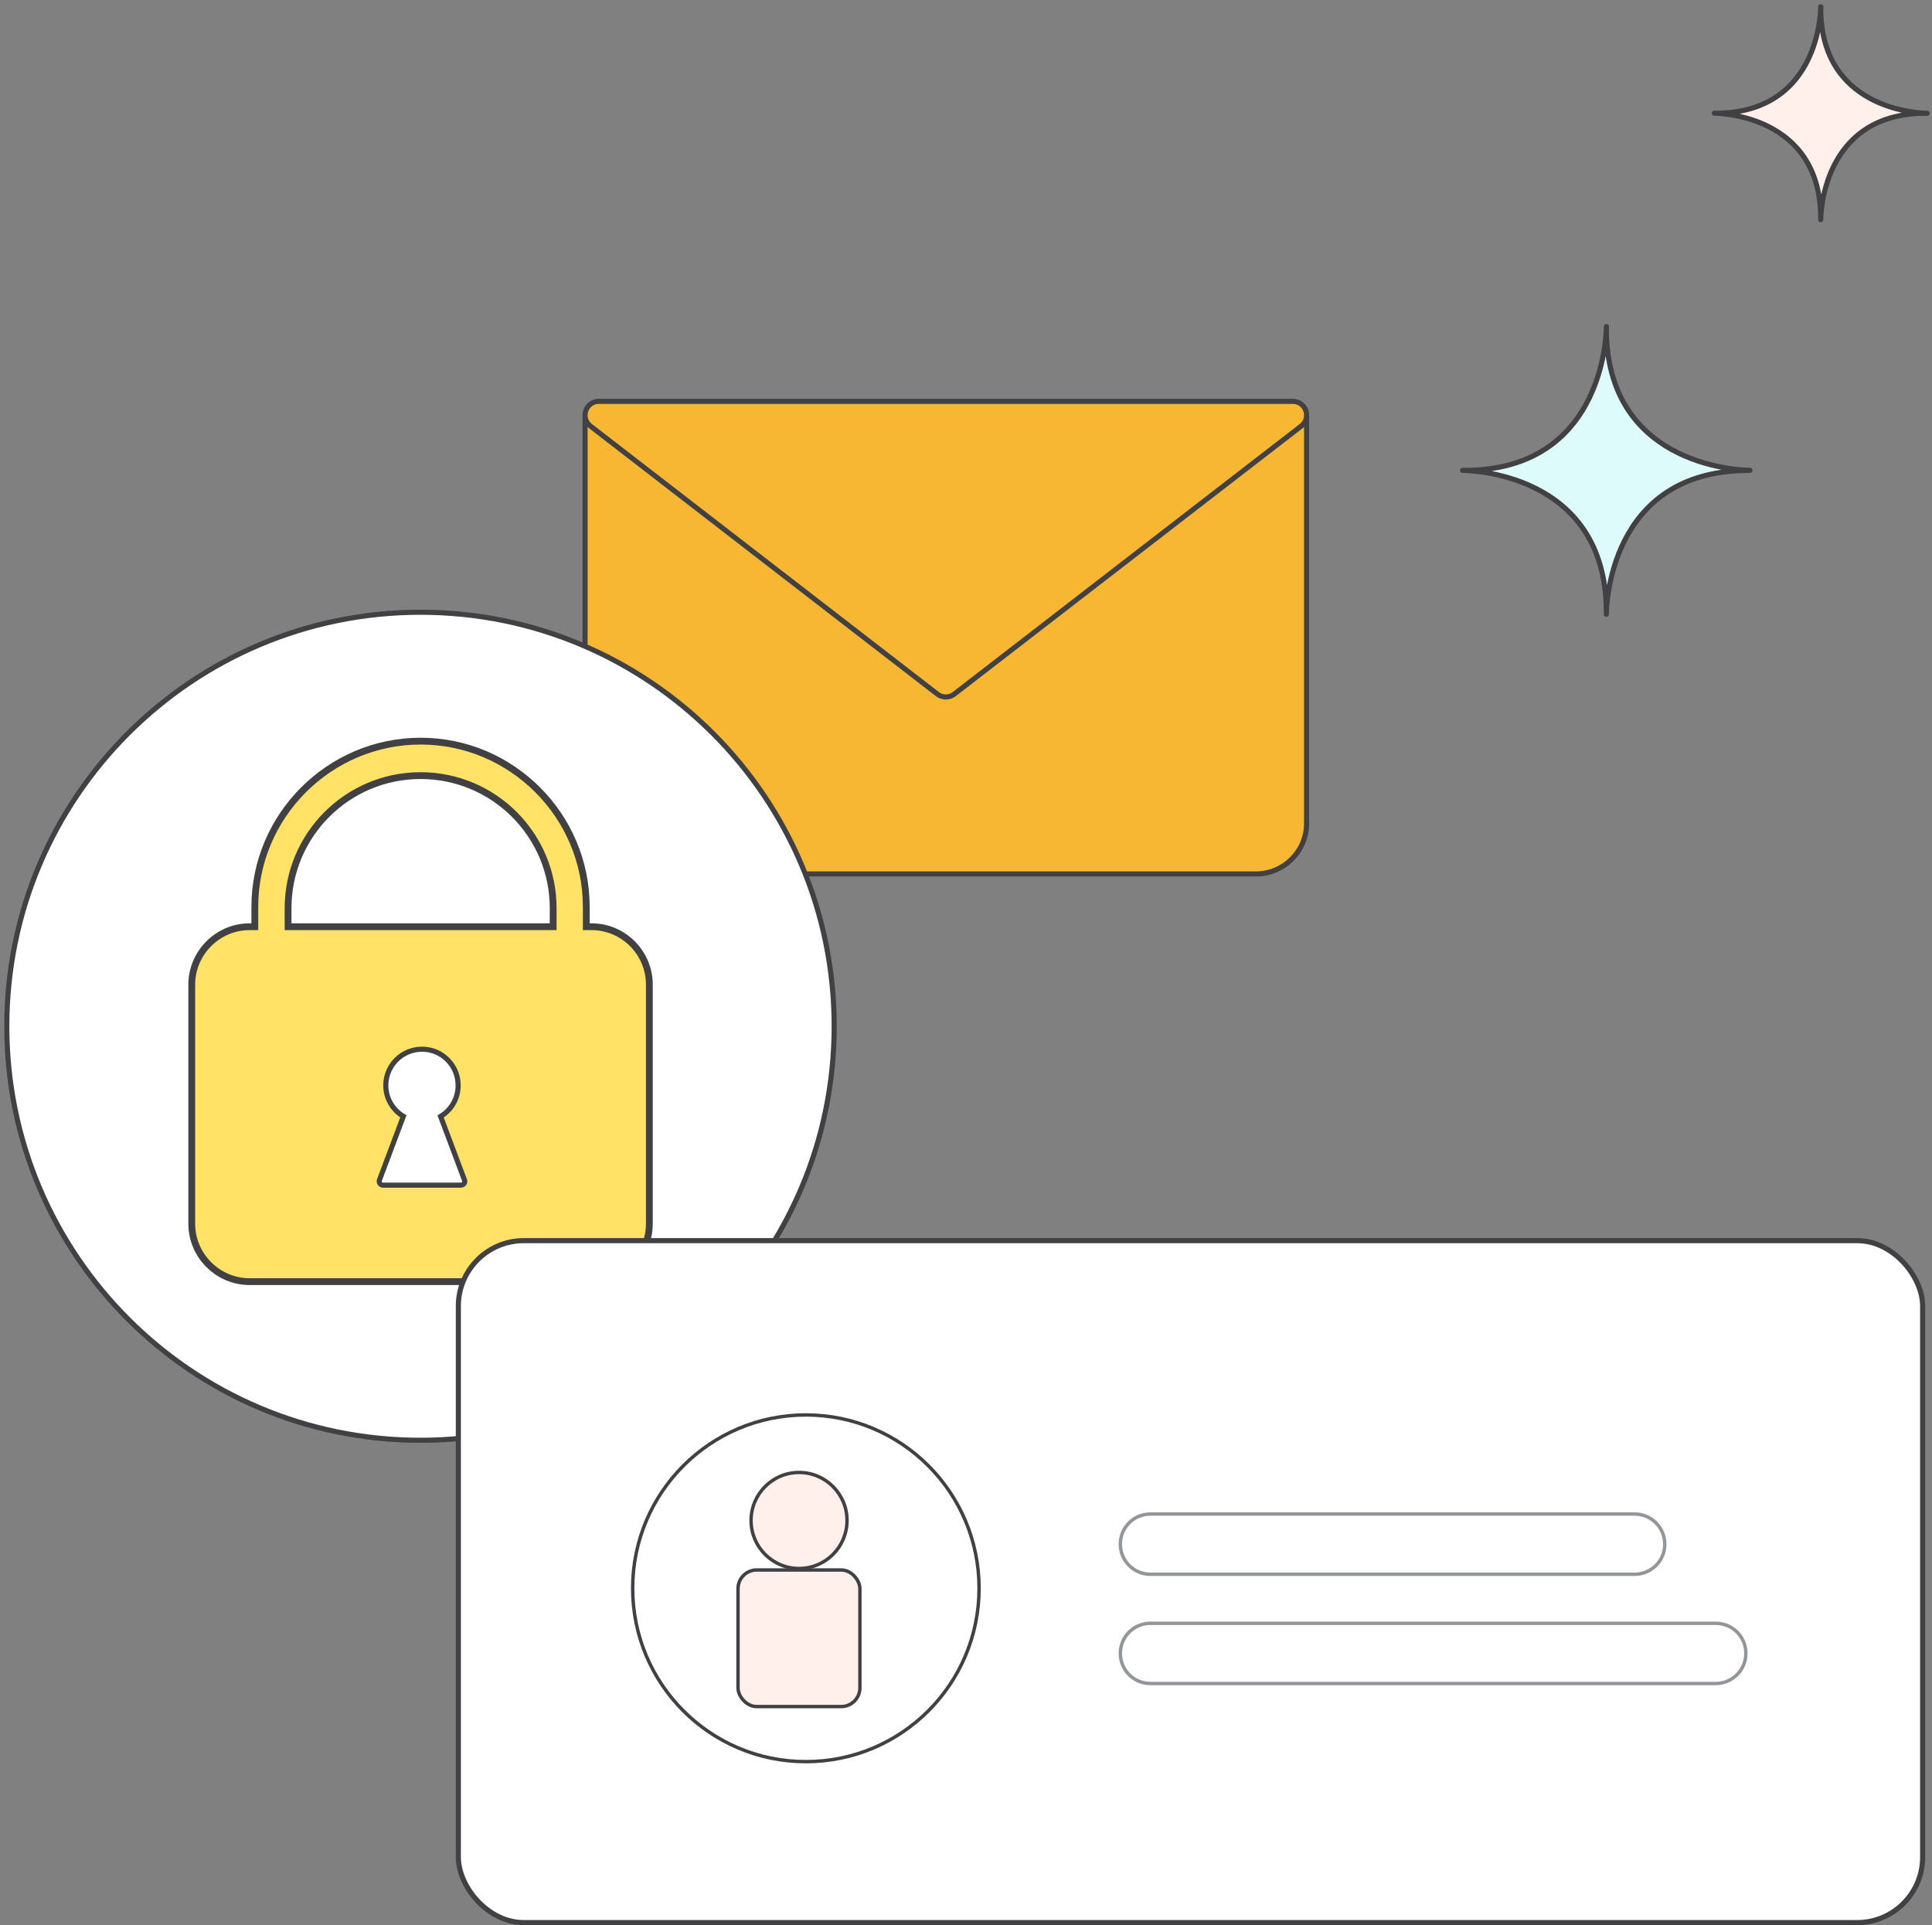
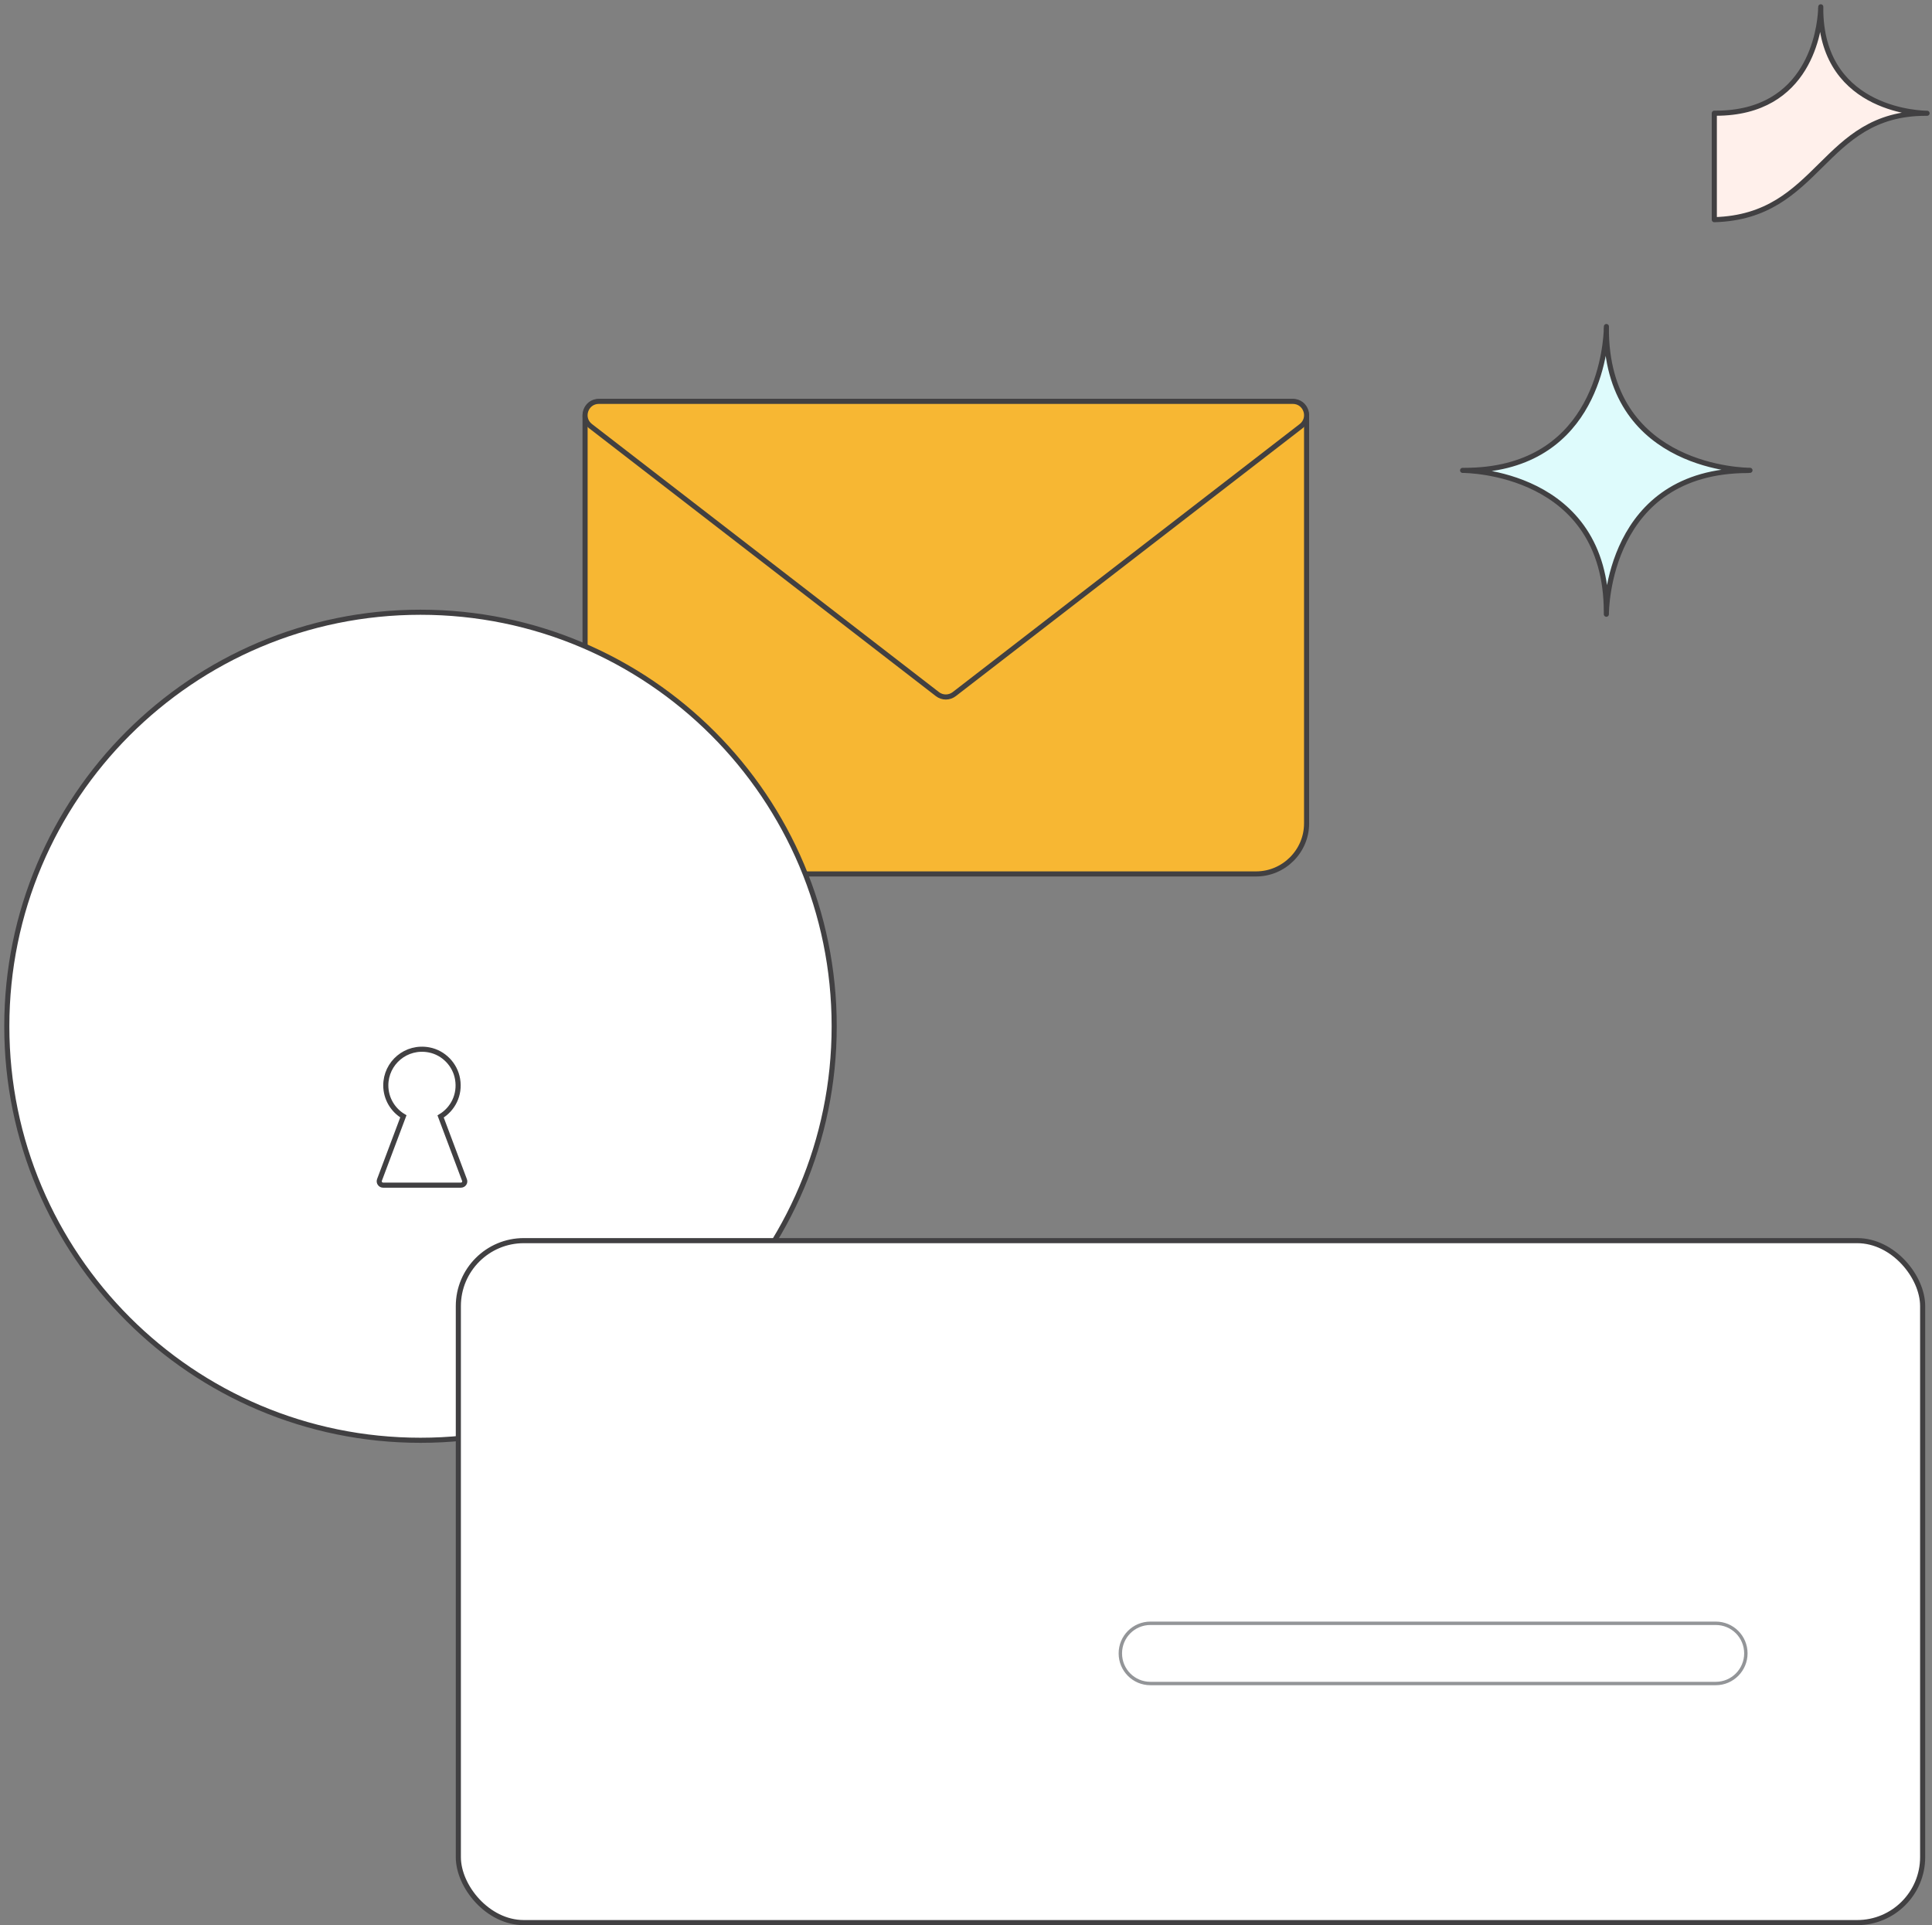
<svg xmlns="http://www.w3.org/2000/svg" width="284" height="283" viewBox="0 0 284 283" fill="none">
  <rect x="0" y="0" width="284" height="283" fill="#808080" stroke="none" />
  <path d="M184.638 128.469H93.424C89.339 128.469 86.004 125.126 86.004 121.049V61.31C86.004 60.04 87.044 59 88.314 59H189.756C191.025 59 192.066 60.04 192.066 61.31V121.049C192.066 125.134 188.723 128.469 184.638 128.469Z" fill="#F7B733" stroke="#414042" stroke-width="0.75" stroke-miterlimit="10" stroke-linejoin="round" />
  <path d="M139.035 59H88.031C86.096 59 85.262 61.455 86.792 62.633L137.796 102.034C138.523 102.6 139.54 102.6 140.274 102.034L191.278 62.633C192.808 61.448 191.974 59 190.039 59H139.035Z" fill="#F7B733" stroke="#414042" stroke-width="0.75" stroke-miterlimit="10" stroke-linejoin="round" />
  <path d="M257.244 69.138C256.643 69.138 236.668 68.972 236.138 49.099V48C236.138 48.047 236.138 48.253 236.122 48.569C236.122 48.482 236.114 48.395 236.114 48.308V48.735C235.909 52.46 233.947 69.146 215.285 69.146H215C215.577 69.146 236.13 69.288 236.13 90.007V90.292C236.13 89.715 236.272 69.162 256.975 69.162H256.256L257.244 69.138Z" fill="#DEFBFC" stroke="#414042" stroke-width="0.75" stroke-miterlimit="10" stroke-linejoin="round" />
-   <path d="M283.276 16.65C282.825 16.65 268.045 16.531 267.65 1.815V1C267.65 1.04 267.65 1.19 267.634 1.419C267.634 1.356 267.626 1.293 267.626 1.221V1.538C267.476 4.298 266.021 16.642 252.206 16.642H252C252.427 16.642 267.642 16.753 267.642 32.086V32.292C267.642 31.865 267.753 16.65 283.07 16.65H282.541H283.276Z" fill="#FFF0EB" stroke="#414042" stroke-width="0.75" stroke-miterlimit="10" stroke-linejoin="round" />
+   <path d="M283.276 16.65C282.825 16.65 268.045 16.531 267.65 1.815V1C267.65 1.04 267.65 1.19 267.634 1.419C267.634 1.356 267.626 1.293 267.626 1.221V1.538C267.476 4.298 266.021 16.642 252.206 16.642H252V32.292C267.642 31.865 267.753 16.65 283.07 16.65H282.541H283.276Z" fill="#FFF0EB" stroke="#414042" stroke-width="0.75" stroke-miterlimit="10" stroke-linejoin="round" />
  <path d="M61.811 211.723C95.397 211.723 122.623 184.474 122.623 150.862C122.623 117.249 95.397 90 61.811 90C28.226 90 1 117.249 1 150.862C1 184.474 28.226 211.723 61.811 211.723Z" fill="white" stroke="#414042" stroke-width="0.75" stroke-miterlimit="10" />
-   <path d="M86.949 136.23H86.182V133.322C86.182 126.613 83.454 120.529 79.033 116.104C74.612 111.679 68.532 108.949 61.829 108.949C48.422 108.949 37.458 119.922 37.458 133.322V136.23H36.691C32.02 136.23 28.188 140.066 28.188 144.741V179.891C28.188 184.566 32.02 188.402 36.691 188.402H86.949C91.62 188.402 95.453 184.566 95.453 179.891V144.741C95.453 140.049 91.638 136.23 86.949 136.23ZM42.343 133.518C42.343 122.741 51.061 114.016 61.829 114.016C67.195 114.016 72.08 116.193 75.61 119.726C79.14 123.259 81.315 128.13 81.315 133.518V136.23H42.343V133.518Z" fill="#FFE266" stroke="#414042" stroke-miterlimit="10" />
  <path d="M68.281 173.469L64.769 164.119C66.552 163.049 67.657 160.961 67.265 158.641C66.908 156.5 65.214 154.752 63.093 154.341C59.688 153.681 56.711 156.268 56.711 159.551C56.711 161.478 57.745 163.173 59.295 164.101L55.783 173.451C55.641 173.826 55.926 174.218 56.318 174.218H67.746C68.156 174.218 68.424 173.826 68.281 173.469Z" fill="white" stroke="#414042" stroke-width="0.75" stroke-miterlimit="10" />
  <rect x="67.375" y="182.375" width="215.25" height="100.25" rx="9.625" fill="white" stroke="#414042" stroke-width="0.75" />
-   <path d="M118.461 258.964C132.522 258.964 143.922 247.555 143.922 233.482C143.922 219.409 132.522 208 118.461 208C104.399 208 93 219.409 93 233.482C93 247.555 104.399 258.964 118.461 258.964Z" stroke="#414042" stroke-width="0.5" stroke-miterlimit="10" />
-   <path d="M240.293 231.419H169.11C166.66 231.419 164.688 229.445 164.688 226.992C164.688 224.54 166.66 222.566 169.11 222.566H240.293C242.743 222.566 244.716 224.54 244.716 226.992C244.746 229.415 242.743 231.419 240.293 231.419Z" stroke="#939598" stroke-width="0.5" stroke-miterlimit="10" />
  <path d="M252.216 247.479H169.11C166.66 247.479 164.688 245.505 164.688 243.053C164.688 240.6 166.66 238.626 169.11 238.626H252.216C254.667 238.626 256.639 240.6 256.639 243.053C256.639 245.475 254.667 247.479 252.216 247.479Z" stroke="#939598" stroke-width="0.5" stroke-miterlimit="10" />
-   <path d="M117.459 230.57C121.354 230.57 124.511 227.41 124.511 223.512C124.511 219.614 121.354 216.454 117.459 216.454C113.564 216.454 110.406 219.614 110.406 223.512C110.406 227.41 113.564 230.57 117.459 230.57Z" fill="#FFF0EB" stroke="#414042" stroke-width="0.5" stroke-miterlimit="10" stroke-linejoin="round" />
-   <rect x="108.488" y="230.787" width="17.916" height="20.082" rx="2.75" fill="#FFF0EB" stroke="#414042" stroke-width="0.5" />
</svg>